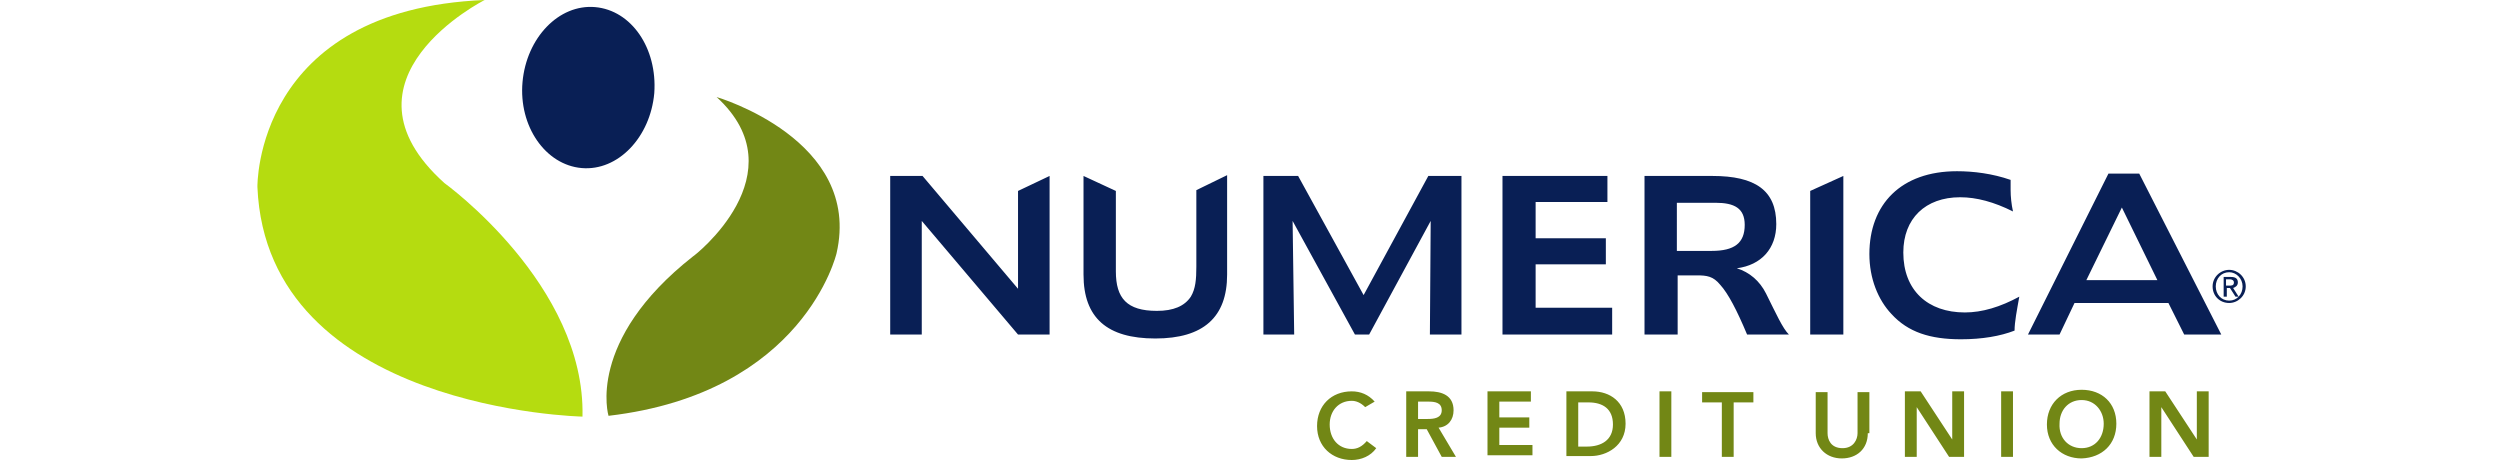
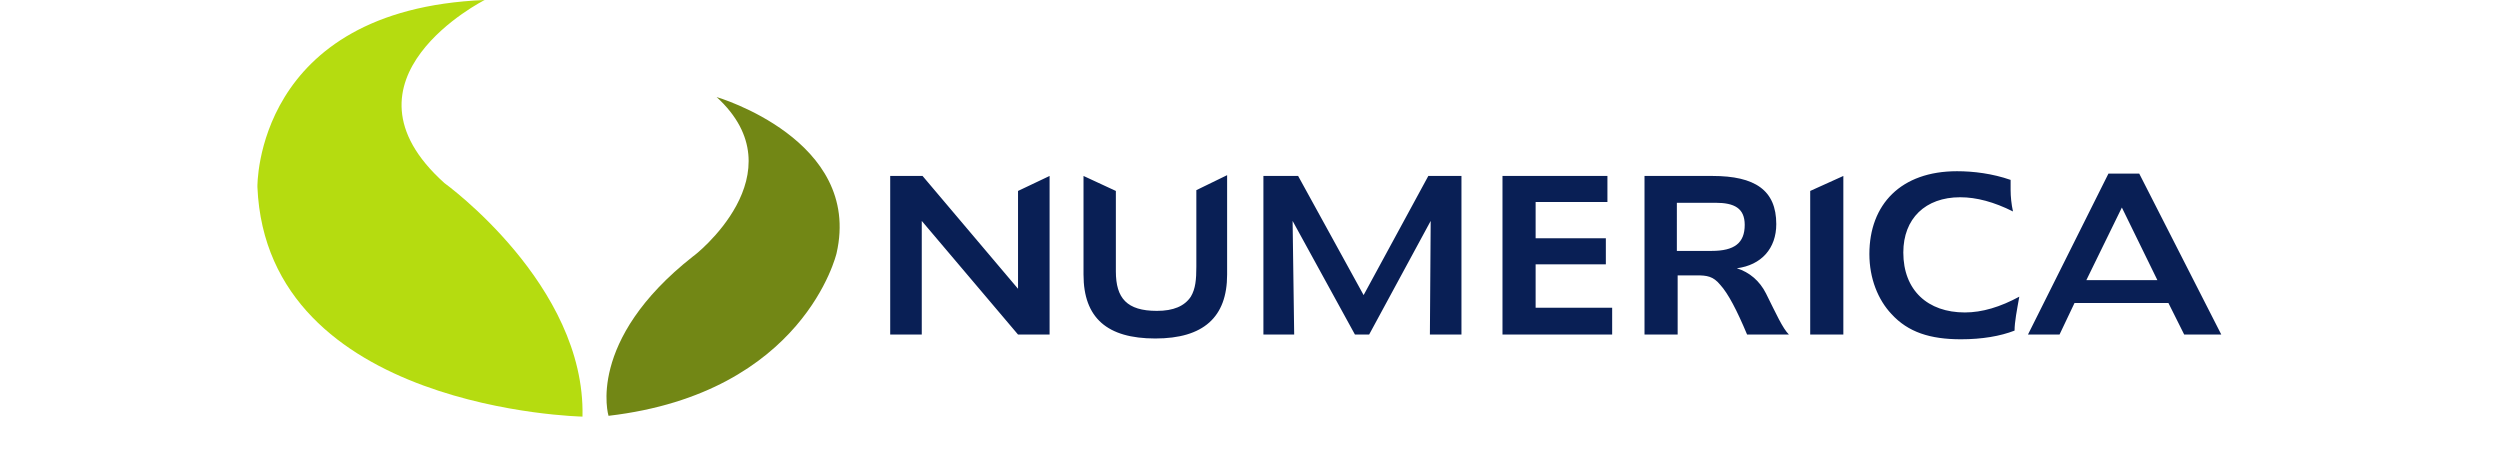
<svg xmlns="http://www.w3.org/2000/svg" height="460" viewBox="20.2 15.6 252.4 58.3" width="2500">
  <path d="m104.9 37.9 12.1 14.3v-12.4l4-1.9v20.1h-4l-12.2-14.4v14.4h-4v-20.1zm24.5 1.9v10.2c0 3.4 1.4 5 5.2 5 2.1 0 3.5-.6 4.3-1.8.6-1 .7-2.2.7-3.8v-9.7l3.9-1.9v12.6c0 5.4-3 8.1-9.1 8.1s-9.1-2.6-9.1-8.1v-12.5zm23.1-1.9 8.3 15.1 8.2-15.1h4.2v20.1h-4l.1-14.4-7.8 14.4h-1.8l-7.9-14.4.2 14.4h-3.9v-20.1zm39.2 0v3.3h-9.1v4.6h8.9v3.3h-8.9v5.5h9.7v3.4h-13.9v-20.1zm13.3 0c5.4 0 8.1 1.8 8.1 6.1 0 3.1-1.9 5.2-5 5.6 1.6.5 2.9 1.6 3.7 3.2 1.3 2.6 2.1 4.4 2.9 5.2h-5.3c-1.3-3.1-2.4-5.2-3.4-6.3-.9-1.1-1.7-1.2-3-1.2h-2.4v7.5h-4.2v-20.1zm-4.5 9.5h4.4c2.9 0 4.2-1 4.2-3.3 0-2.1-1.3-2.8-3.7-2.8h-4.9zm21.1-9.5v20.1h-4.2v-18.2zm21.2 1.8c0 .8.1 1.8.3 2.7-2.4-1.2-4.6-1.8-6.7-1.8-4.4 0-7.2 2.7-7.2 7 0 4.8 3.1 7.6 7.8 7.6 2.2 0 4.5-.7 6.9-2-.3 1.7-.6 3.2-.6 4.3-1.8.7-4.1 1.1-6.8 1.1-3.9 0-6.7-.9-8.8-3.2-1.7-1.8-2.8-4.5-2.8-7.6 0-6.3 4-10.5 11.1-10.5 2.1 0 4.5.3 6.8 1.1zm16.3-2.1 10.4 20.4h-4.7l-2-4h-11.9l-1.9 4h-4l10.2-20.4zm-6.7 13.5h9l-4.5-9.2z" fill="#091f55" />
-   <path d="m161 67.2c-.6-.6-1.2-.8-1.7-.8-1.7 0-2.8 1.3-2.8 3 0 1.8 1.1 3.1 2.8 3.1.7 0 1.3-.3 1.9-1l1.2.9c-.7 1-1.9 1.5-3.1 1.5-2.5 0-4.4-1.7-4.4-4.3s1.8-4.4 4.4-4.4c1.1 0 2.1.4 2.9 1.3zm5.2-2h2.9c1.6 0 3.1.5 3.1 2.4 0 1.2-.7 2.1-1.9 2.2l2.2 3.7h-1.8l-1.9-3.5h-1.1v3.5h-1.5zm2.7 3.5c.8 0 1.8-.1 1.8-1.1s-.9-1.1-1.7-1.1h-1.3v2.2zm7.6-3.5h5.5v1.3h-4v2h3.8v1.3h-3.8v2.2h4.2v1.3h-5.7zm10 0h3.3c2.2 0 4.2 1.3 4.2 4.1s-2.4 4.1-4.4 4.1h-3.1zm2.6 7c1.8 0 3.3-.8 3.3-2.8s-1.3-2.8-3.1-2.8h-1.3v5.6zm9.2-7h1.5v8.3h-1.5zm7.9 1.4h-2.5v-1.3h6.5v1.3h-2.5v6.9h-1.5zm18.5 3.9c0 2-1.4 3.2-3.3 3.2s-3.3-1.3-3.3-3.2v-5.2h1.5v5.2c0 .8.4 1.9 1.9 1.9 1.4 0 1.9-1.1 1.9-1.9v-5.2h1.5v5.2zm4.8-5.3h1.9l4 6.1v-6.1h1.5v8.3h-1.9l-4.1-6.3v6.3h-1.5v-8.3zm12.1 0h1.5v8.3h-1.5zm10.2-.2c2.6 0 4.4 1.7 4.4 4.3s-1.8 4.3-4.4 4.4c-2.5 0-4.4-1.7-4.4-4.3s1.8-4.4 4.4-4.4zm0 7.4c1.7 0 2.8-1.3 2.8-3.1 0-1.6-1.1-3-2.8-3s-2.8 1.3-2.8 3c-.1 1.8 1.1 3.1 2.8 3.1zm8.7-7.2h1.9l4 6.1v-6.1h1.5v8.3h-1.9l-4.1-6.3v6.3h-1.5v-8.3z" fill="#728715" />
  <path d="m49.4 15.6s-19.8 10-5.1 23.2c0 0 17.9 12.9 17.5 29.6 0 0-40-.8-41.2-29.1 0 0-.4-22.5 28.8-23.7z" fill="#b5dc10" />
  <path d="m78.8 27.9s18.5 5.4 15.2 19.8c0 0-4.1 17.7-28.9 20.6 0 0-2.9-9.5 10.7-20.2.1 0 13.6-10.5 3-20.2z" fill="#728715" />
-   <path d="m63.4 16.5c-4.6-.4-8.7 3.9-9.2 9.5s2.9 10.5 7.5 10.9 8.7-3.9 9.2-9.5c.4-5.7-2.9-10.5-7.5-10.9zm207.1 33.3c1.1 0 2.1.9 2.1 2.1s-1 2.1-2.1 2.1c-1.2 0-2.1-.9-2.1-2.1s1-2.1 2.1-2.1zm0 3.9c1 0 1.7-.8 1.7-1.8s-.8-1.8-1.7-1.8c-1 0-1.7.8-1.7 1.8s.7 1.8 1.7 1.8zm-.8-3h1c.6 0 .9.2.9.7 0 .4-.3.6-.6.7l.7 1.1h-.4l-.7-1.1h-.4v1.1h-.4v-2.5zm.4 1.1h.4c.3 0 .6 0 .6-.4 0-.3-.3-.4-.5-.4h-.5z" fill="#091f55" />
</svg>